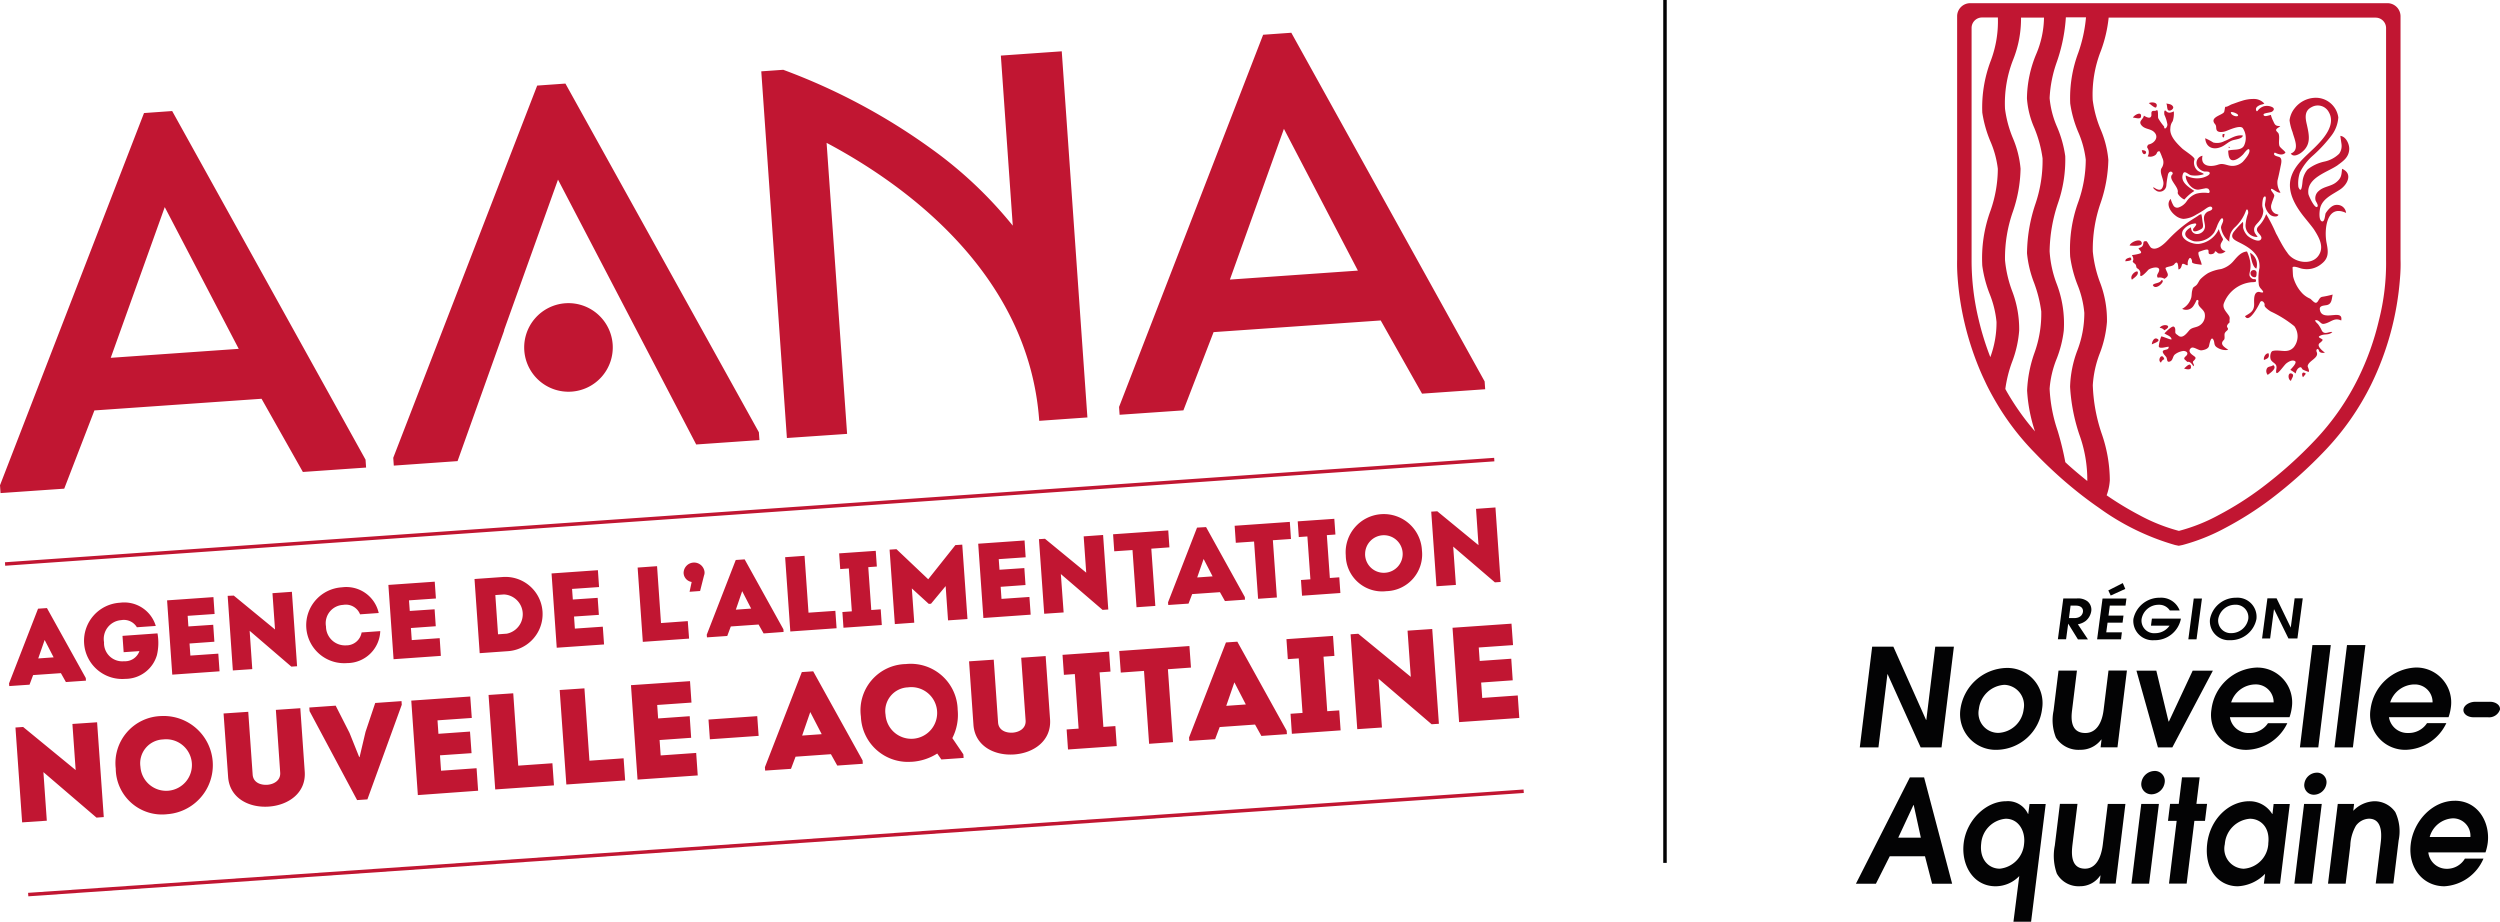
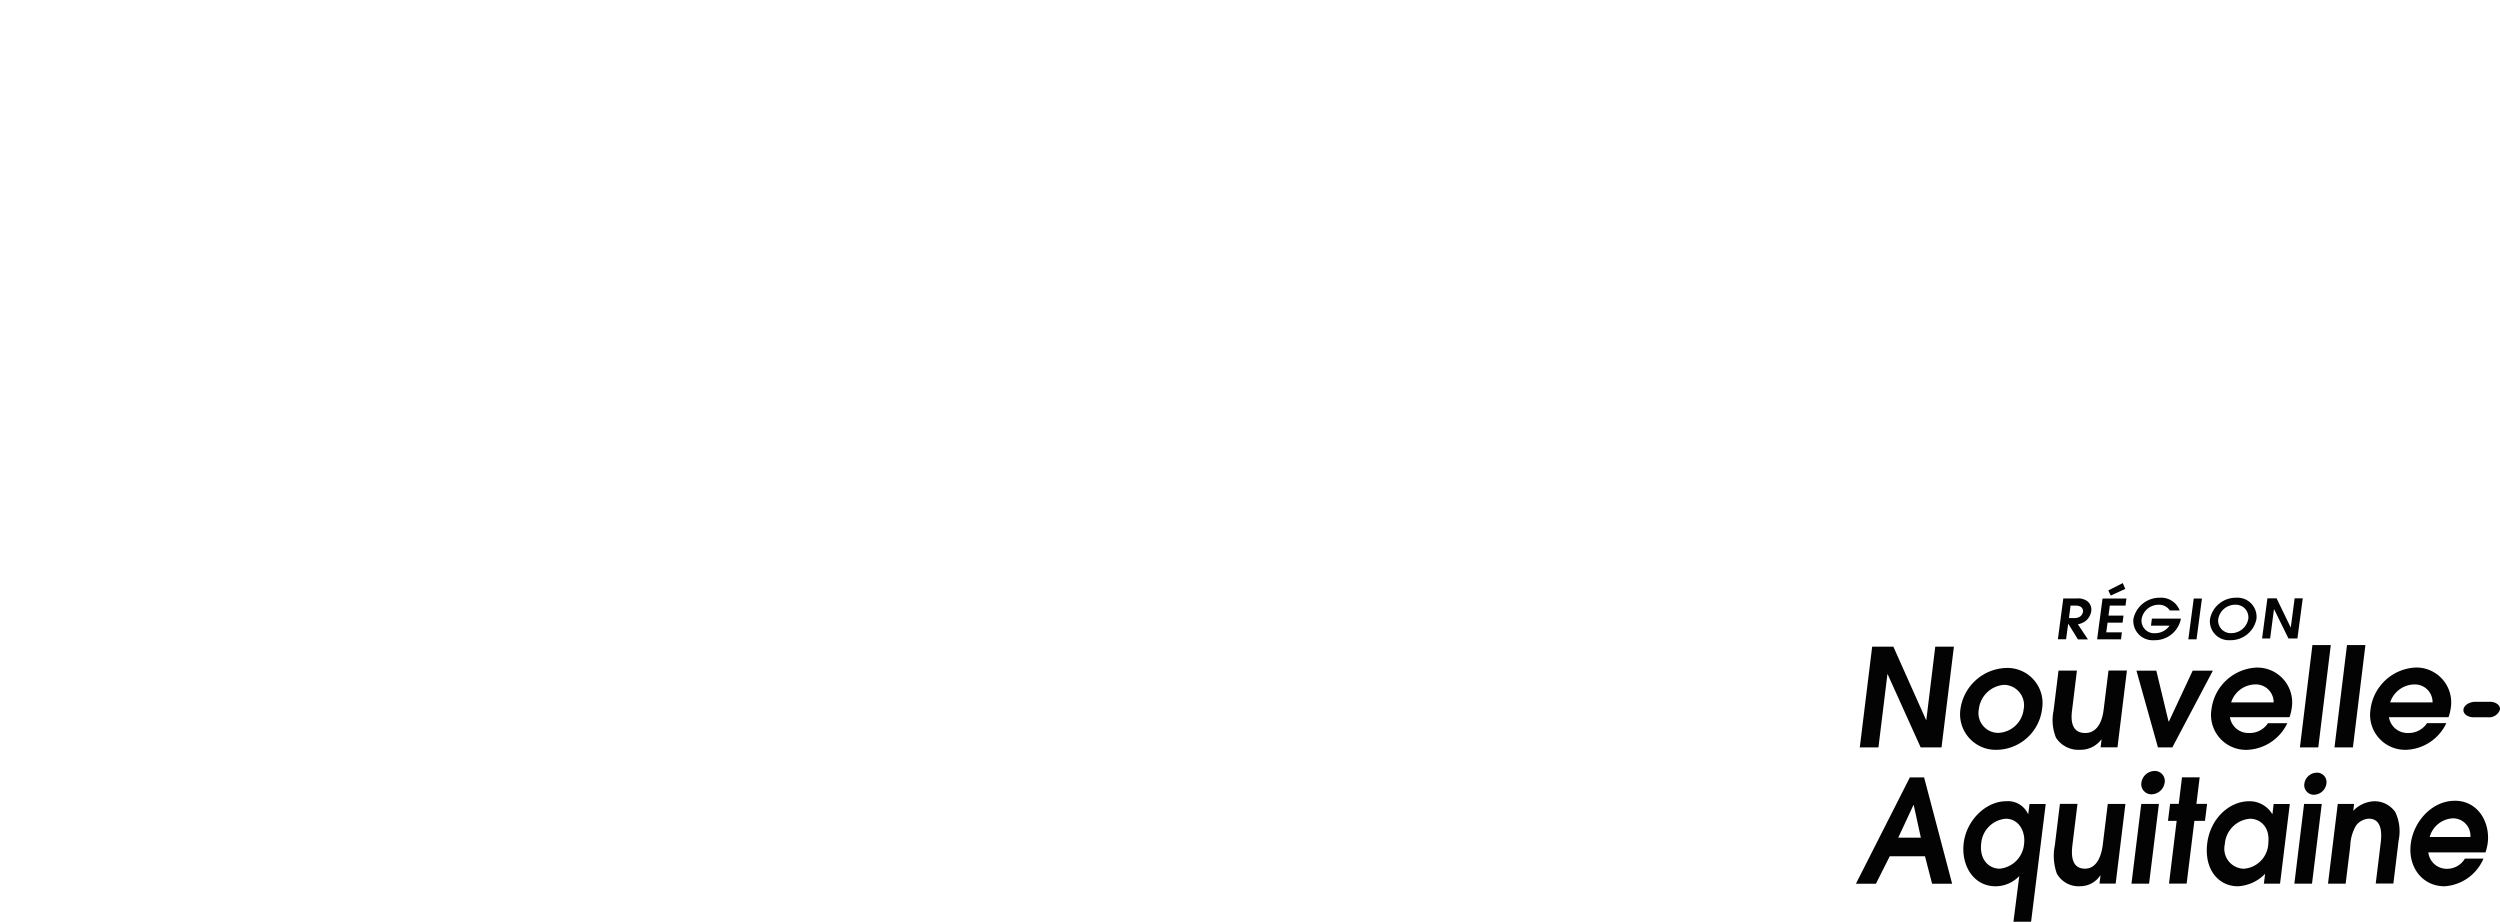
<svg xmlns="http://www.w3.org/2000/svg" width="300" height="110.612" viewBox="0 0 300 110.612">
  <g transform="translate(-17.58 -14.47)">
    <path d="M282.891,94.7h.009l1.161,1.876h1.2l-1.207-1.811a2.185,2.185,0,0,0,.938-.4,1.9,1.9,0,0,0,.669-1.17A1.289,1.289,0,0,0,285.194,92a1.86,1.86,0,0,0-1.254-.334h-1.634l-.65,4.894h.984Zm.288-2.173h.631c.771,0,.891.474.854.743s-.241.752-1.049.752h-.631Zm6.565-2.006-.3-.7-1.736.882.288.613Zm-.409,5.209H287.46l.158-1.161h1.8l.111-.845h-1.8l.158-1.2h1.885l.111-.845h-2.869l-.65,4.894h2.869Zm3.909.947a3.184,3.184,0,0,0,3.157-2.489l.009-.1h-3.473l-.111.845h2.229a2.085,2.085,0,0,1-1.7.9,1.515,1.515,0,0,1-1.653-1.7,2.067,2.067,0,0,1,2.052-1.709,1.511,1.511,0,0,1,1.337.687h1.179a2.367,2.367,0,0,0-2.377-1.532,3.2,3.2,0,0,0-3.176,2.554A2.323,2.323,0,0,0,293.245,96.673Zm5.7-5.005h-.984l-.65,4.9h.984Zm3.408,5.005a3.152,3.152,0,0,0,3.129-2.535,2.291,2.291,0,0,0-2.442-2.563,3.154,3.154,0,0,0-3.129,2.563A2.277,2.277,0,0,0,302.354,96.673ZM300.9,94.129a2.06,2.06,0,0,1,2.024-1.709,1.508,1.508,0,0,1,1.579,1.709,2.07,2.07,0,0,1-2.024,1.7A1.508,1.508,0,0,1,300.9,94.129Zm6.686-1.161h.019l1.718,3.5H310.4l.641-4.819h-.975l-.464,3.51H309.6l-1.7-3.51h-1.1l-.641,4.819h.966ZM265.87,106.237h-.037l-3.919-8.784H259.37l-1.486,12.09h2.238l1.077-8.784h.028l3.965,8.784h2.5l1.486-12.09h-2.238Zm8.413,3.594a5.571,5.571,0,0,0,5.479-4.931,4.217,4.217,0,0,0-4.281-4.894,5.727,5.727,0,0,0-5.516,4.921A4.273,4.273,0,0,0,274.283,109.831Zm-2.108-4.894a3.282,3.282,0,0,1,3.064-2.906,2.449,2.449,0,0,1,2.312,2.916,3.2,3.2,0,0,1-3.018,2.851A2.376,2.376,0,0,1,272.175,104.937Zm14.969.1c-.176,1.458-.808,2.776-2.2,2.776-1.922,0-1.671-2.043-1.579-2.786l.576-4.7h-2.21l-.594,4.81a5.6,5.6,0,0,0,.288,3.231,3.2,3.2,0,0,0,2.906,1.458,3.088,3.088,0,0,0,2.526-1.226h.037l-.111.929h2.024l1.133-9.212h-2.21Zm7.837,1.393h-.046l-1.467-6.1h-2.386l2.581,9.212h1.727l4.866-9.212h-2.424Zm10.567-6.472a5.717,5.717,0,0,0-5.46,5,4.191,4.191,0,0,0,4.262,4.875,5.573,5.573,0,0,0,4.838-3.2h-2.321a2.61,2.61,0,0,1-2.266,1.179,2.242,2.242,0,0,1-2.3-1.894h7.15a5.6,5.6,0,0,0,.269-1.114A4.184,4.184,0,0,0,305.548,99.96Zm-3.1,4.179a3.093,3.093,0,0,1,2.869-2.154,2.134,2.134,0,0,1,2.229,2.154Zm10.456,5.4,1.5-12.276H312.2l-1.5,12.276Zm5.655-12.276h-2.21l-1.5,12.276h2.21Zm9.713,9.369h-2.321a2.61,2.61,0,0,1-2.266,1.179,2.242,2.242,0,0,1-2.3-1.894h7.15a5.6,5.6,0,0,0,.269-1.114,4.187,4.187,0,0,0-4.169-4.847,5.725,5.725,0,0,0-5.46,5,4.2,4.2,0,0,0,4.262,4.875A5.548,5.548,0,0,0,328.271,106.627Zm-3.872-4.643a2.121,2.121,0,0,1,2.219,2.154h-5.089A3.106,3.106,0,0,1,324.4,101.984Zm9.091,2.08h-1.727c-.734,0-1.384.418-1.439.929s.483.929,1.216.929h1.727a1.369,1.369,0,0,0,1.439-.929C334.761,104.482,334.214,104.064,333.489,104.064Zm-20.772,8.506a1.534,1.534,0,0,0-1.486,1.319,1.145,1.145,0,0,0,1.161,1.328,1.542,1.542,0,0,0,1.486-1.328A1.142,1.142,0,0,0,312.717,112.57Zm-48.825.566L257.42,125.9h2.4l1.662-3.3h4.225l.854,3.3h2.405L265.6,113.137ZM262.5,120.37l1.82-3.909h.037l.854,3.909Zm15.6-2.841h-.028A2.643,2.643,0,0,0,275.444,116c-2.424,0-4.754,2.275-5.089,5.014-.325,2.637,1.142,5.191,3.826,5.191a3.957,3.957,0,0,0,2.842-1.226l-.7,5.488h2.117l1.755-14.133h-1.941Zm-.5,3.584a3.261,3.261,0,0,1-2.916,2.981c-1.319,0-2.461-1.1-2.229-3.036A3.228,3.228,0,0,1,275.4,118.1C276.967,118.1,277.784,119.618,277.6,121.113Zm9.444.1c-.186,1.514-.8,2.879-2.136,2.879-1.848,0-1.588-2.117-1.5-2.9l.6-4.875H281.9l-.613,5a6.359,6.359,0,0,0,.241,3.361A2.981,2.981,0,0,0,284.3,126.2a2.9,2.9,0,0,0,2.433-1.281h.037l-.121.966h1.941l1.17-9.564h-2.117Zm11.236-4.894.39-3.185H296.55l-.39,3.185h-1.04l-.251,2.034h1.04l-.919,7.531h2.117l.929-7.531h1.272l.251-2.034Zm9.128,1.207h-.037A3.177,3.177,0,0,0,304.629,116c-2.451,0-4.689,2.126-5.051,5.051-.39,3.185,1.393,5.154,3.668,5.154a4.894,4.894,0,0,0,3.278-1.5l-.149,1.189h1.941l1.17-9.564h-1.941Zm-.5,3.556a3.172,3.172,0,0,1-2.953,3.018,2.4,2.4,0,0,1-2.266-2.944,3.286,3.286,0,0,1,3.009-3.055C305.948,118.1,307.145,119.1,306.9,121.085ZM319.663,116a3.673,3.673,0,0,0-2.563,1.151l.1-.826h-1.959l-1.17,9.564h2.117l.557-4.55a5.122,5.122,0,0,1,.678-2.4,2.041,2.041,0,0,1,1.551-.845c1.783,0,1.5,2.275,1.4,3.064l-.576,4.717h2.117l.631-5.172a5.383,5.383,0,0,0-.4-3.4A3.045,3.045,0,0,0,319.663,116Zm9.62-.056c-2.721,0-4.959,2.479-5.284,5.191-.344,2.786,1.411,5.07,4.049,5.07a5.446,5.446,0,0,0,4.68-3.324H330.5a2.489,2.489,0,0,1-2.192,1.226,2.216,2.216,0,0,1-2.2-1.969h6.862a6.034,6.034,0,0,0,.269-1.151C333.536,118.56,332.1,115.941,329.283,115.941Zm-3.009,4.346a3.032,3.032,0,0,1,2.776-2.238,2.09,2.09,0,0,1,2.108,2.238Zm-35.788,5.6H292.6l1.179-9.564h-2.117Zm2.758-13.52a1.631,1.631,0,0,0-1.569,1.4,1.216,1.216,0,0,0,1.226,1.4,1.631,1.631,0,0,0,1.569-1.4A1.2,1.2,0,0,0,293.245,112.366Zm16.789,13.52h2.117l1.17-9.564H311.2Z" transform="translate(-17.13 -5.382)" fill="#030304" />
-     <path d="M305.644,45.616V16.459a1.577,1.577,0,0,0-1.579-1.579h-50.05a1.575,1.575,0,0,0-1.579,1.569V45.6a21.508,21.508,0,0,0,.056,2.191,34.78,34.78,0,0,0,.845,5.5,35.578,35.578,0,0,0,2.136,6.314c.167.362.334.715.5,1.068.492.994,1.049,1.978,1.644,2.934a31.24,31.24,0,0,0,3.816,4.9l.854.882c.91.919,1.848,1.8,2.767,2.609.817.715,1.662,1.411,2.507,2.061.631.483,1.263.947,1.885,1.374a29.359,29.359,0,0,0,9.137,4.466l.446.093.455-.093a23.582,23.582,0,0,0,5.117-2.043,40.5,40.5,0,0,0,5.451-3.454,53.866,53.866,0,0,0,6.574-5.887,31.945,31.945,0,0,0,5.469-7.828,35.019,35.019,0,0,0,3.491-12.879A18.6,18.6,0,0,0,305.644,45.616ZM255.454,28.01a14.391,14.391,0,0,0,.966,3.436,11.672,11.672,0,0,1,.9,3.315,15.38,15.38,0,0,1-.891,5.051,16.575,16.575,0,0,0-.975,6.574,14.692,14.692,0,0,0,.882,3.38,12.015,12.015,0,0,1,.826,3.371,11.931,11.931,0,0,1-.743,4.216,33.557,33.557,0,0,1-1.384-4.439,30.281,30.281,0,0,1-.864-7.271V17.851a1.254,1.254,0,0,1,1.254-1.254h1.9a13.373,13.373,0,0,1-.891,5.293A15.749,15.749,0,0,0,255.454,28.01Zm6.24,1.829a14.689,14.689,0,0,1,.994,3.659,16.212,16.212,0,0,1-.891,5.571,19.04,19.04,0,0,0-.975,5.822,13.234,13.234,0,0,0,.845,3.538,15.793,15.793,0,0,1,.864,3.436,13.839,13.839,0,0,1-.845,5.061,15.4,15.4,0,0,0-.854,4.429,18.808,18.808,0,0,0,.947,4.912,30.711,30.711,0,0,1-3.3-4.624c-.074-.121-.139-.251-.214-.381l-.046-.093a15.25,15.25,0,0,1,.808-3.231,13.362,13.362,0,0,0,.854-3.761,12.732,12.732,0,0,0-.854-4.782,14.384,14.384,0,0,1-.845-3.677,16.773,16.773,0,0,1,.947-5.831,16.711,16.711,0,0,0,.919-5.144,12.09,12.09,0,0,0-.929-3.686,13.642,13.642,0,0,1-.938-3.5,14.273,14.273,0,0,1,.984-5.915,13.249,13.249,0,0,0,.938-5.033h2.758a11.63,11.63,0,0,1-.947,4.411,14.166,14.166,0,0,0-1.1,5.284A10.636,10.636,0,0,0,261.694,29.839Zm6.361,42.38c-.789-.631-1.579-1.291-2.349-1.987l-.288-.269A35.28,35.28,0,0,0,264.5,66.2a18.15,18.15,0,0,1-.966-5.061,11.911,11.911,0,0,1,.845-3.584,13.585,13.585,0,0,0,.854-3.38,13.309,13.309,0,0,0-.873-5.674,13.253,13.253,0,0,1-.826-3.854,18.822,18.822,0,0,1,.975-5.683,15.94,15.94,0,0,0,.9-5.729,13.639,13.639,0,0,0-.975-3.491,11.05,11.05,0,0,1-.9-3.473,15.013,15.013,0,0,1,.873-4.364,20.133,20.133,0,0,0,1.077-5.33H267.9a17.275,17.275,0,0,1-.919,4.234,15.5,15.5,0,0,0-.975,6.11,13.86,13.86,0,0,0,.966,3.436,11.672,11.672,0,0,1,.9,3.315,15.38,15.38,0,0,1-.891,5.051A16.576,16.576,0,0,0,266,45.3a14.692,14.692,0,0,0,.882,3.38,11.682,11.682,0,0,1,.817,3.371,12.518,12.518,0,0,1-.845,4.522,13.34,13.34,0,0,0-.864,4.336,21.881,21.881,0,0,0,1.1,5.711A15.839,15.839,0,0,1,268.055,72.22Zm35.007-19.333a32.434,32.434,0,0,1-2.507,7.011,30.206,30.206,0,0,1-5.163,7.41A51.037,51.037,0,0,1,289.032,73a37.905,37.905,0,0,1-5.209,3.306,21.16,21.16,0,0,1-4.773,1.9,21.475,21.475,0,0,1-4.8-1.922,37.815,37.815,0,0,1-3.872-2.349,6.392,6.392,0,0,0,.381-1.811,17.285,17.285,0,0,0-.984-5.609,20,20,0,0,1-1.059-5.794,12.711,12.711,0,0,1,.845-3.835,13.363,13.363,0,0,0,.854-3.761,12.567,12.567,0,0,0-.854-4.791,14.4,14.4,0,0,1-.845-3.668,16.86,16.86,0,0,1,.947-5.841,16.985,16.985,0,0,0,.919-5.135,11.91,11.91,0,0,0-.938-3.686,13.638,13.638,0,0,1-.938-3.5,14.273,14.273,0,0,1,.984-5.915,16.18,16.18,0,0,0,.929-3.974h32.036a1.254,1.254,0,0,1,1.254,1.254V45.681A27.8,27.8,0,0,1,303.063,52.887Zm-17.922-9.332h0a.009.009,0,0,0-.009-.009Zm1.866,8.942a.129.129,0,0,0-.028-.037C287.007,52.506,287.007,52.506,287.007,52.5Zm11.124-18.2c.687-.5,1.291-.938,1.356-1.848.046-.6-.362-1.56-1.059-1.644-.019,0,.13.929.139,1.031a1.6,1.6,0,0,1-.288,1.114,3.6,3.6,0,0,1-1.8.947,4.918,4.918,0,0,0-1.978.929,2.674,2.674,0,0,0-.585,1.235c-.056.214-.1,1.913-.529.882a4.1,4.1,0,0,1,.176-1.727,6.455,6.455,0,0,1,1.616-2.089,16.978,16.978,0,0,0,2.21-2.405,4.008,4.008,0,0,0,.789-2.136,2.727,2.727,0,0,0-2.86-2.349,3.243,3.243,0,0,0-2.377,1.254,2.838,2.838,0,0,0-.613,1.449,5.918,5.918,0,0,0,.362,1.421c.176.743.919,2.145-.214,2.563.279.455.9.149,1.235-.093,1.235-.919.984-2.071.687-3.4-.195-.826-.3-1.653.6-2.089a1.491,1.491,0,0,1,2.043.622c.9,1.56-.724,3.287-1.746,4.29-1.105,1.077-2.405,2.089-2.814,3.621-.446,1.69.557,3.343,1.551,4.606.214.269,1.021,1.244,1.226,1.551.5.789,1.114,1.792.752,2.749-.631,1.634-2.944,1.356-3.844.2-.056-.074-.111-.158-.158-.232a.009.009,0,0,0-.009-.009c-.009-.009-.009-.019-.019-.019a.009.009,0,0,0-.009-.009c-.121-.176-.241-.353-.353-.539l-.167-.279c-.028-.056-.065-.111-.093-.167-.167-.3-.316-.576-.455-.854-.065-.121-.139-.251-.2-.362,0,.009.009.009.009.019.037.065.074.139.111.2-.037-.074-.084-.149-.121-.223a20.029,20.029,0,0,0-1.179-2.312,4.046,4.046,0,0,1-.873,1.411c-.761.715.576,1.077.251,1.606-.288.483-1.486-.232-1.69-.5a2.027,2.027,0,0,1-.455-.873c-.019-.1.037-.669-.037-.706a11.948,11.948,0,0,0-1.086,1.189c-.52.743.13,1,.734,1.309,1.291.65,2.47,1.467,2.349,3.027a6.217,6.217,0,0,0-.065,2.071c.111.344.269.409.455.678.241.353-.39.121-.427.121-.734-.037-.594,1.114-.6,1.5-.009.836-.483,1.04-1.1,1.411.009-.009.028.028.028.037.483.864,1.644-1.384,1.746-1.625.13-.334.4-.232.539.028.121.232-.084.251.176.529a3.374,3.374,0,0,0,.613.474,13.455,13.455,0,0,1,2.823,1.764,2.091,2.091,0,0,1-.074,2.526c-.734.8-1.6.241-2.5.436-.334.065-.4.864-.214,1.114.269.4.743.39.631,1.04-.232,1.356.845-.39,1.2-.659.26-.2.7-.464,1.031-.269.306.176-.427.891-.557,1.049a7.229,7.229,0,0,1,.65.436,1.063,1.063,0,0,1,.269-.594.071.071,0,0,1,.028-.019c.028-.019.046-.046.074-.065.344-.2.3.065.483.214a5.508,5.508,0,0,0,.566.232c.381.214,0-.6.009-.641.065-.659,1.4-.975,1.086-1.7-.149-.344.186-.52.269-.167.065.279.5.306.715.232a2.647,2.647,0,0,1-.641-.6c-.176-.279-.121-.418.009-.539l.019-.019a1.1,1.1,0,0,0,.353-.362c-.158-.241-.845-.3-.186-.557.436-.176.947.009,1.337-.39-.381-.093-.947.4-1.263-.176a4.211,4.211,0,0,0-.455-.771c0-.009-.566-.492-.232-.483.455.028.539.529.956.446.808-.149,1.2-.808,2.061-.4.288-1.514-2.3.251-2.563-1.291-.084-.474.39-.483.771-.548.678-.1.641-.724.761-1.254h0c0-.009,0-.019.009-.019h-.009v0a11.423,11.423,0,0,1-1.244.269c-.418.074-.446.65-.743.715-.214.046-.557-.4-.715-.492a2.911,2.911,0,0,1-.91-.613,4.53,4.53,0,0,1-1.133-2.061c-.037-.344-.037-.687-.065-1.021s.9.046,1.04.074a2.75,2.75,0,0,0,2.414-.539c.929-.706.836-1.486.631-2.526-.306-1.532-.037-4.726,2.34-3.6a1.061,1.061,0,0,0-1.086-.966c-.585-.037-1.068.548-1.356.984-.093.139-.093,1.133-.474.984s-.279-1.179-.214-1.5c.241-1.216,1.5-1.709,2.433-2.331.864-.585,1.541-1.894.214-2.47-.074.761-.074,1.105-.7,1.616s-1.5.492-2.1,1.049a1.113,1.113,0,0,0-.381,1.133c.056.149.344.548.241.724-.279.446-1.077-1.291-1.1-1.5C294.325,35.8,296.925,35.169,298.132,34.3ZM287.75,48.365c.084-.009.539.009.548-.111.037-.418-.2-.149-.474-.325-.845-.576.418-.91-.6-3.25-.7.037-1.179.631-1.606,1.124a3,3,0,0,1-1.514.984,5.025,5.025,0,0,0-1.551.483,5.119,5.119,0,0,0-.9.706c-.232.241-.325.631-.6.817-.344.251-.3.167-.409.576-.074.279-.046.557-.111.836a2.178,2.178,0,0,1-1.1,1.356,1.048,1.048,0,0,0,1.365-.362,4.153,4.153,0,0,0,.344-.631c.093-.167.3-.046.251.121-.158.613.529.8.734,1.356a1.371,1.371,0,0,1-.631,1.532c-.4.251-.873.186-1.2.557-.279.325-.808,1.068-1.319.641-.084-.084-.325-.2-.353-.344-.037-.214.065-.594-.186-.734-.223-.13-.994.669-1.124.808.269.214.761.3.854.687.037.186-1-.316-1.235-.325a4.541,4.541,0,0,0-.3,1.17c.009.4.947.056,1.189.074.019.371-.325.316-.576.418-.4.167.2.669.3.845.121.241.028.678.455.492.353-.149.288-.622.585-.845a2.035,2.035,0,0,1,1.031-.409c.436.028.613.325.26.631-.446.381.028.436.158.687.362-.1.594.269.752.52h0c.214-.214-.214-.418.009-.631.474-.446.2-.455-.223-.808-.279-.241-.362-.529-.046-.761.288-.2.891.334,1.244.288.3-.037.78-.158.882-.492.037-.121.223-1.272.511-.817.232.362,0,.706.52,1a1.837,1.837,0,0,0,1.291.251c-.427-.306-1.086-.65-.539-1.179.186-.176.019-.594.121-.826.158-.325.539-.362.316-.669-.176-.241.13-.483.269-.641-.074-.306.093-.474-.084-.761-.26-.436-.817-.882-.622-1.486A3.948,3.948,0,0,1,287.75,48.365ZM276.635,47.1c-.093.251-.325.436-.121.724a1.083,1.083,0,0,1,.8.13c.687-.409.344-.613.13-1.235-.074-.223.817-.214,1.031-.483.474-.622.483.176.52.594.26-.019.362-.325.409-.539.111-.427.734.325.706-.084a1,1,0,0,1,.176-.687c.176-.232.362.223.334.362-.065.325.854.306,1.124.4h0a.032.032,0,0,1,.019.009v-.009h0c.084-.269-.659-1.5-.251-1.588.158-.037,1.012-.427,1.077-.149.056.2-.074.446.251.464.158.009.483-.074.511-.269.028-.241.344.121.4.149a.849.849,0,0,0,.9-.269.651.651,0,0,1-.511-.984c.214-.436.3-.3.037-.761a5.1,5.1,0,0,1-.344-.882,3.054,3.054,0,0,1-2.3,1.764c-.78.139-2.563-.539-2-1.616a1.965,1.965,0,0,1,1.207-.789h.019l.121-.028c.613-.084-.093.548-.121.641-.121.622.891.1,1.059-.046.186-.167.121-.5.084-.715-.056-.325-.074-.669-.158-.994a.647.647,0,0,0-.371.167c-.381.26-.771.483-1.151.743a15.007,15.007,0,0,0-1.43,1.133q-.515.46-1,.975c-.39.418-1.365,1.43-2.061,1.012-.186-.111-.474-.8-.594-.8-.52-.009-.241.223-.455.566-.111.176-.316.2-.483.288.065.2.511.455.214.613a5.055,5.055,0,0,1-1,.2c.111.223.241.455.111.706-.084.167.26.3.344.455.093.176.028.344.2.446a.654.654,0,0,1,.344.687c-.093.7.929-.483.956-.511C275.651,46.619,276.951,46.312,276.635,47.1Zm-2.071-17.559c.446.529,1.161.353,1.606.91.474.6-.13,1.254-.715,1.374-.139.028-.288.306-.176.436a.932.932,0,0,1,.019,1,1.058,1.058,0,0,0,.882-.13c.325-.2.149-.483.548-.483a5.642,5.642,0,0,1,.325.78,1.2,1.2,0,0,1-.084,1.244c-.316.539.316,1.365.214,1.969-.139.826-.585.734-1.179.325-.158.121.39.474.474.492a.8.8,0,0,0,1.059-.669,10.442,10.442,0,0,1,.214-1.4c.241-.576.715-.167.5.046-.548.548.817,1.486.659,2.164-.065.241.594.817.808.836a5.017,5.017,0,0,1,1.189-1.021c-.659-.446-1.764-1.077-1.356-2.08.186-.455.65.167.994.2a3.166,3.166,0,0,0,1.5-.139c-.139-.176-.576-.251-.78-.446a1.266,1.266,0,0,1-.344-1.328c.084-.251-1.216-1.049-1.495-1.319-.622-.6-1.532-1.476-1.4-2.433a1.449,1.449,0,0,1,.279-.826,2.982,2.982,0,0,0,.13-1.179c-.288.139-.641.269-.9-.009-.316-.334-.251.334-.223.427a4.454,4.454,0,0,1,.353,1.133c.028.362-.39.771-.39.269a6.085,6.085,0,0,1-.7-.984c-.084-.139.056-1.151-.223-.956-.167.121-.409-.009-.539.13s-.019.39-.084.557c-.13.4-.7.056-.882-.056C274.759,28.864,274.137,29.032,274.564,29.542Zm13.028,15.284c.084.492.279,1.764.752,1.9A1.632,1.632,0,0,0,287.592,44.827Zm2.061,13.817a.686.686,0,0,0,.056.845c.195-.158,1.226-.817.641-1.179C290.22,58.5,289.84,58.43,289.654,58.644ZM274.537,43.508c-.251-.409-1.319.074-1.4.455C273.264,43.963,274.936,44.177,274.537,43.508Zm13.836,3.714a.034.034,0,0,0-.009-.028h0c-.037-.409-.678-.371-.724.046a.493.493,0,0,0,.492.529c.269.037.223-.4.241-.548,0,.028,0,.028-.009.037C288.363,47.25,288.372,47.241,288.372,47.222Zm0,0c0-.065,0-.056-.009-.028S288.372,47.213,288.372,47.222ZM278.019,27.759c.186-.046.446-.279.316-.483-.167-.279-.492-.306-.8-.353C277.712,27.184,277.517,27.88,278.019,27.759ZM273.394,48.03h0c.009.009.009.028.019.037.009-.009,0-.019,0-.028a.017.017,0,0,1,0,.028c.223-.214.78-.52.706-.91C274.054,46.832,273.107,47.492,273.394,48.03Zm3.343,5.813a.722.722,0,0,1,.557.288C278.455,53.537,277.118,53.249,276.737,53.843Zm.214-5.729c-.2.427-.882.316-1.031.6C276.273,49.47,277.573,48.1,276.951,48.114Zm-2.451-19.6c.111-.724-.808-.232-.975.1C273.766,28.6,274.434,28.874,274.5,28.512Zm18.061,30.81c-.446-.167-.474.706-.065.882C292.57,59.888,292.987,59.48,292.56,59.322ZM276.329,27.36c.316-.6-.585-.659-.891-.483C275.577,26.952,276.217,27.574,276.329,27.36ZM289.812,56.9c-.353-.046-.641.474-.557.8C289.682,57.52,289.942,57.446,289.812,56.9Zm-10.14,1.82c.158.074.817.232.826-.13C280.507,57.827,279.857,58.57,279.672,58.718ZM275.8,55.83c.176-.121,1.1-.371.706-.641C276.078,54.893,275.809,55.515,275.8,55.83Zm1.1,2.182a.669.669,0,0,1,.4-.409C277.016,56.722,276.4,57.743,276.9,58.013ZM274.6,32.523c.167,1.086,1.059-.028,0,0Zm-1.959,13.344c.149-.074,1.012-.019.576-.483C273,45.458,272.559,45.532,272.642,45.867Zm21.3,13.9c.121-.139.232-.279.344-.418C293.86,58.978,293.712,59.424,293.944,59.768Zm-9.407-29.2c-.167.028-.167,0-.241.046h0v0c-.019.13-.074.409.158.371Zm.641,1.634c-.037-.037-.084-.074-.121-.111a.565.565,0,0,0-.046.111Q285.081,32.282,285.178,32.2Zm-.984-.1c.436-.2.771-.557,1.226-.734.381-.149,1.272-.186,1.3-.613-.891-.1-1.476.409-2.229.687a1.858,1.858,0,0,1-1.319.158,6.491,6.491,0,0,0-.966-.511C282.3,32.254,283.237,32.542,284.194,32.1ZM286.98,52.46a.128.128,0,0,0,.028.037C287.007,52.487,287,52.45,286.98,52.46Zm-4.856-17.374h.232c.195,0,.409.037.39.223-.037.269-.734.5-.975.539a2.806,2.806,0,0,1-1.9-.3c-.056.706.752,1.82,1.579,1.7.232-.037.455-.093.687-.13a.589.589,0,0,1,.436.037c.111.084.251.381.093.483a.163.163,0,0,1-.13.019,3.657,3.657,0,0,0-1.421.093,2.4,2.4,0,0,0-1.133.9,1.91,1.91,0,0,1-.994.752.523.523,0,0,1-.622-.288,3.373,3.373,0,0,1-.306-.752c-.594.65-.037,1.523.529,1.969a1.783,1.783,0,0,0,1.012.436,3.234,3.234,0,0,0,1.523-.511c.306-.158.594-.344.891-.529.2-.13.566-.446.817-.436a.222.222,0,0,1,.223.186.253.253,0,0,1-.111.223c-.158.121-.39.139-.548.269-.539.436-.3.975-.223,1.56.149,1.086-1.6,1.588-1.681.251-1.151.641-.724,1.337.362,1.671a2.58,2.58,0,0,0,2.433-1.059,5.641,5.641,0,0,0,.381-.873c.046-.111.474-1.077.65-.771.195.334-.306.8-.2,1.17a2.668,2.668,0,0,0,1.012,1.606c-.111-.065.056-.836.093-.947a2.211,2.211,0,0,1,.631-.882,5.093,5.093,0,0,0,1.244-1.922c.158-.39.334.13.241.381a4.344,4.344,0,0,0-.279,1.189,1.373,1.373,0,0,0,1.439,1.588c-.167-.269-.371-.427-.418-.752-.074-.566.362-.8.65-1.2a1.977,1.977,0,0,0,.446-1.161c-.009-.223-.111-.436-.121-.659-.009-.176.019-1.189.362-1.077l.019.019c.121.13-.084.817-.065,1.021a1.972,1.972,0,0,0,.641,1.161c.009.009.028.009.028.019a.8.8,0,0,0,.474.186.868.868,0,0,1-.455-.176c.251.158.8.3.938-.046a2.177,2.177,0,0,0-.371-.121.942.942,0,0,1-.455-1.189c.074-.316.241-.613.316-.929.065-.269-.5-.659-.371-.845.1-.158.8.566,1.124.418a2.105,2.105,0,0,1-.362-1.439c.13-.511.241-1.04.344-1.56.056-.325.316-1.086-.139-1.263-.149-.056-.529-.121-.6-.288-.046-.1.009-.279.139-.214.371.176.845.344,1.189.009.121-.121-.631-.594-.706-.854-.13-.464.065-.994-.093-1.449-.046-.139-.306-.288-.3-.436,0-.2.39-.334.5-.474a2.519,2.519,0,0,1-.381-.037.513.513,0,0,1-.279-.2,1.913,1.913,0,0,1-.158-.306c-.046-.093-.093-.195-.139-.288-.009-.028-.2-.5-.149-.511-.214.019-.9.334-.9-.056,0-.176.817-.214,1.012-.334.26-.176.325-.4.009-.557a1.461,1.461,0,0,0-1.012-.084,1.54,1.54,0,0,0-.734.548.2.2,0,0,1-.046.037c-.121.037-.149-.232-.139-.306a.481.481,0,0,1,.241-.3,1.139,1.139,0,0,1,.371-.176,1.924,1.924,0,0,0,.39-.13,1.617,1.617,0,0,0-1.254-.557,4.356,4.356,0,0,0-1.458.232c-.409.121-.808.279-1.216.418-.2.074-.52.316-.743.288-.037-.009-.065.214-.1.409-.009.046-.019.084-.028.13s-.028.111-.056.13a.562.562,0,0,1-.074.074c-.009.009-.028.019-.037.028-.446.316-1.569.576-.956,1.3.214.251.093.455.2.715.149.353.808.241,1.068.149.381-.13,1.8-.817,2.089-.344a2.124,2.124,0,0,1,.121,2.089c-.353.622-1.337.381-1.894.585.028.334.028,1.021.446,1.133.446.121,1.1-.418,1.374-.715.065-.074.622-.864.724-.511.121.418-.539,1.151-.789,1.43a1.838,1.838,0,0,1-1.272.492c-.529-.009-.938-.288-1.439-.214-.009,0-.028.009-.037.009a1.8,1.8,0,0,0-.186.046c-.929.334-2.191.241-1.9-1.059a.881.881,0,0,0-.566,1.365A1.337,1.337,0,0,0,282.123,35.086Zm3.993-6.676c-.158.139-.808-.065-.836-.409C285.262,27.8,286.367,28.187,286.116,28.409ZM119.232,66.565l-2.461-34.924C125.9,36.488,141.035,47.157,142.288,65l3.278-.232h0l2.5-.176h.009a1.268,1.268,0,0,1-.019-.176l-.947-13.483L144.99,20.656l-7.271.511-.037.009,1.43,20.4a49.93,49.93,0,0,0-9.667-9.147,74.267,74.267,0,0,0-17.875-9.555l-2.637.186,3.074,44ZM28.909,63.751l20.057-1.4,4.959,8.784,7.586-.529-.065-.947L38.241,27.824l-3.38.241L17.58,72.731l.065.938,7.642-.529Zm8.441-24.4L46.227,56.36,30.868,57.437ZM159.588,63.742l3.621-9.388,20.057-1.4,4.959,8.784,7.577-.529-.065-.938-23.2-41.842-3.38.241-17.29,44.665.065.938ZM171.65,29.96l8.877,17.012-15.359,1.077ZM72.487,69.833l5.6-15.693h-.028L84.54,36.052l16.584,31.785,7.587-.529-.065-.938L85.431,24.528l-3.389.241L64.77,69.434l.065.938ZM85.422,50.89A5.315,5.315,0,1,0,91.1,55.821,5.319,5.319,0,0,0,85.422,50.89ZM21.554,95.509l3.334-.232.6,1.068,2.405-.167-.019-.316-4.661-8.394-1.068.074-3.482,8.97.028.316,2.433-.167Zm1.384-4.216,1.077,2.089-1.848.13Zm9.184-2.377a1.818,1.818,0,0,1,1.885.854l2.266-.158a3.946,3.946,0,0,0-4.3-2.786,4.58,4.58,0,1,0,.641,9.137,3.952,3.952,0,0,0,3.8-2.86,6.466,6.466,0,0,0,.065-2.6l-4.2.3.139,1.959,1.894-.13a1.835,1.835,0,0,1-1.848,1.216,2.189,2.189,0,0,1-2.4-2.284A2.26,2.26,0,0,1,32.122,88.916Zm11.654,4.021-3.352.232-.1-1.449,2.981-.214-.139-2.034-2.981.2L40.1,88.4l3.231-.223-.139-2.024-5.562.39.622,8.914,5.674-.4ZM44.9,86l.622,8.952,2.331-.158-.316-4.6,5.005,4.3.687-.046-.622-8.933-2.331.167.306,4.355-4.949-4.067Zm13.854,1.086a1.828,1.828,0,0,1,2.034,1.133l2.238-.158a3.981,3.981,0,0,0-4.42-3.083,4.557,4.557,0,1,0,.641,9.091,3.983,3.983,0,0,0,3.965-3.835l-2.238.158A1.857,1.857,0,0,1,59.1,91.943a2.281,2.281,0,0,1-2.4-2.266A2.2,2.2,0,0,1,58.753,87.086Zm11.589,3.993-3.352.232-.1-1.449,2.981-.214-.139-2.034-2.981.2-.093-1.272,3.231-.223L69.748,84.3l-5.562.39.622,8.914,5.674-.4Zm8.2,1.56a4.459,4.459,0,0,0-.622-8.9l-3.4.241.622,8.9Zm-.492-6.806a2.377,2.377,0,0,1,.334,4.708l-1.04.074-.325-4.708Zm12.016,6L89.916,89.7l-3.352.232-.1-1.449,2.981-.2L89.3,86.241l-2.981.2-.093-1.272,3.241-.223-.139-2.024-5.562.39.622,8.914Zm10.047-2.8-3.213.232-.474-6.825-2.331.167.622,8.914,5.553-.39Zm1.95-5.479a.908.908,0,0,0,.056-.455,1.259,1.259,0,0,0-2.507.176,1.139,1.139,0,0,0,.966,1.059l-.251,1.179,1.263-.093Zm9.546,6.779-.019-.316-4.652-8.394-1.068.074-3.482,8.97.028.316,2.433-.167.427-1.142,3.334-.232.6,1.068Zm-5.729-2.674.761-2.219,1.077,2.089Zm11.942.139-3.222.223-.474-6.825-2.331.167.622,8.914,5.553-.39Zm4.847-7.2-4.392.306.13,1.885,1.031-.074.362,5.144-1.133.084.13,1.885,4.6-.325-.13-1.885-1.133.084-.362-5.144,1.031-.074Zm10.382-.743-.826.056-3.259,4.1L125.156,80.4l-.826.056.631,8.933,2.331-.167L127,85.108l2.034,1.857.269-.019,1.755-2.117.288,4.114,2.331-.158Zm7.475-.5-5.562.39.622,8.914,5.674-.4-.149-2.126-3.352.232-.1-1.449,2.981-.214-.139-2.034-2.981.2-.093-1.272,3.231-.223Zm4.355,4.03,5.005,4.3.687-.046-.622-8.942-2.331.167.306,4.355-4.949-4.067-.724.046.631,8.952,2.331-.158Zm9.082,3.984,2.256-.158-.483-6.871,2.173-.158-.139-2.034-6.621.464.139,2.043,2.191-.149Zm7.261-9.555-3.482,8.97.028.316,2.433-.167.436-1.142,3.334-.232.6,1.068,2.405-.167-.019-.316-4.652-8.394Zm.019,5.98.771-2.219,1.077,2.089Zm11.115-6.667-6.621.464.139,2.043,2.191-.149.483,6.871,2.256-.158-.483-6.871,2.173-.149Zm5.339-.371-4.392.306.13,1.885,1.031-.074.362,5.144-1.133.084.13,1.885,4.6-.325-.13-1.885-1.133.084-.362-5.144,1.031-.074Zm10.512,3.742a4.58,4.58,0,1,0-9.137.641,4.364,4.364,0,0,0,4.875,4.3A4.413,4.413,0,0,0,188.207,80.493Zm-6.816.474a2.254,2.254,0,1,1,2.414,2.256A2.24,2.24,0,0,1,181.391,80.967ZM195,79.918l-4.949-4.067-.724.046.631,8.952,2.331-.158-.325-4.6,5.005,4.29.687-.046-.622-8.942-2.331.167ZM22.789,107.153l6.37,5.46.873-.065-.8-11.375-2.962.2.39,5.534-6.305-5.172-.919.065.8,11.384,2.962-.2ZM37.674,112.2a5.9,5.9,0,0,0-.771-11.774,5.644,5.644,0,0,0-5.432,6.305A5.544,5.544,0,0,0,37.674,112.2Zm-.576-8.961a3.093,3.093,0,1,1-2.665,3.278A2.862,2.862,0,0,1,37.1,103.234Zm7.856,4.485c.176,2.544,2.489,3.733,4.884,3.566,2.377-.167,4.494-1.662,4.309-4.206l-.529-7.6-2.934.2.52,7.531c.065.938-.752,1.4-1.541,1.458-.845.056-1.7-.288-1.764-1.226l-.529-7.531-2.962.2Zm15.479,2.786,1.235-.084,4.123-11.357-.028-.436-3.157.223-1.161,3.464-.715,3.027h-.046l-1.161-2.9-1.662-3.269L54.7,99.4l.028.436Zm14.523-1.124-.186-2.7-4.262.3-.13-1.848,3.789-.26-.186-2.591-3.789.269-.111-1.616,4.114-.288-.186-2.572-7.076.492.789,11.338Zm9.1-.641-.186-2.656-4.1.288-.6-8.682-2.962.2.8,11.338Zm8.543-.594-.186-2.656-4.1.288-.6-8.682-2.971.2.8,11.338Zm1.486-.1,7.224-.5-.186-2.7-4.262.3-.13-1.848,3.789-.269-.176-2.591-3.789.269-.111-1.616,4.114-.288-.176-2.572-7.085.483Zm8.515-7.206.167,2.368,5.85-.409-.167-2.368Zm9.9,5.915.548-1.458,4.244-.3.761,1.365,3.064-.214-.028-.409-5.924-10.688-1.365.093-4.429,11.412.028.409Zm2.312-6.816,1.374,2.656-2.349.167Zm12.164,5.971a6.426,6.426,0,0,0,3.074-.994l.492.715,2.674-.186-.037-.436-1.319-1.941a6.127,6.127,0,0,0,.641-3.4,5.632,5.632,0,0,0-6.212-5.488,5.556,5.556,0,0,0-5.4,6.305A5.643,5.643,0,0,0,126.976,105.909Zm-.511-8.924a3.1,3.1,0,1,1-2.619,3.278A2.84,2.84,0,0,1,126.465,96.985Zm7.93,4.476c.176,2.544,2.489,3.733,4.884,3.566,2.377-.167,4.485-1.662,4.309-4.206l-.529-7.6-2.934.2.529,7.531c.065.938-.752,1.4-1.541,1.458-.845.056-1.7-.288-1.764-1.226l-.52-7.531-2.962.2Zm11.347,2.971,5.85-.409-.167-2.4-1.439.1-.455-6.546,1.309-.093-.167-2.4-5.59.39.167,2.4,1.309-.093.455,6.546-1.439.1Zm14.569-12.415-8.422.594.186,2.591,2.786-.2.613,8.747,2.869-.2-.613-8.747,2.767-.2Zm3.083,11.18.548-1.458,4.244-.3.761,1.365,3.064-.214-.028-.409L166.06,91.5l-1.365.093L160.266,103l.028.409Zm2.312-6.825,1.374,2.656-2.349.167Zm6.9,6.175,5.85-.409-.167-2.4-1.439.1L176.4,93.3l1.309-.093-.167-2.4-5.59.39.167,2.4,1.309-.093.455,6.546-1.439.1Zm17.643-1.2-.8-11.375-2.962.2.39,5.544-6.305-5.172-.919.065.8,11.384,2.962-.2-.409-5.85,6.37,5.46Zm2.424-.2,7.224-.5-.186-2.7-4.262.3-.13-1.848,3.789-.269-.176-2.591-3.789.269-.111-1.616,4.114-.288-.186-2.572-7.076.492ZM20.951,121.639l.028.418,179.457-12.4-.028-.418Zm175.929-52.2L18.174,81.97l.028.418L196.907,69.861Z" transform="translate(0 -0.029)" fill="#c11632" />
-     <rect width="0.418" height="103.546" transform="translate(217.169 14.47)" fill="#020203" />
  </g>
</svg>